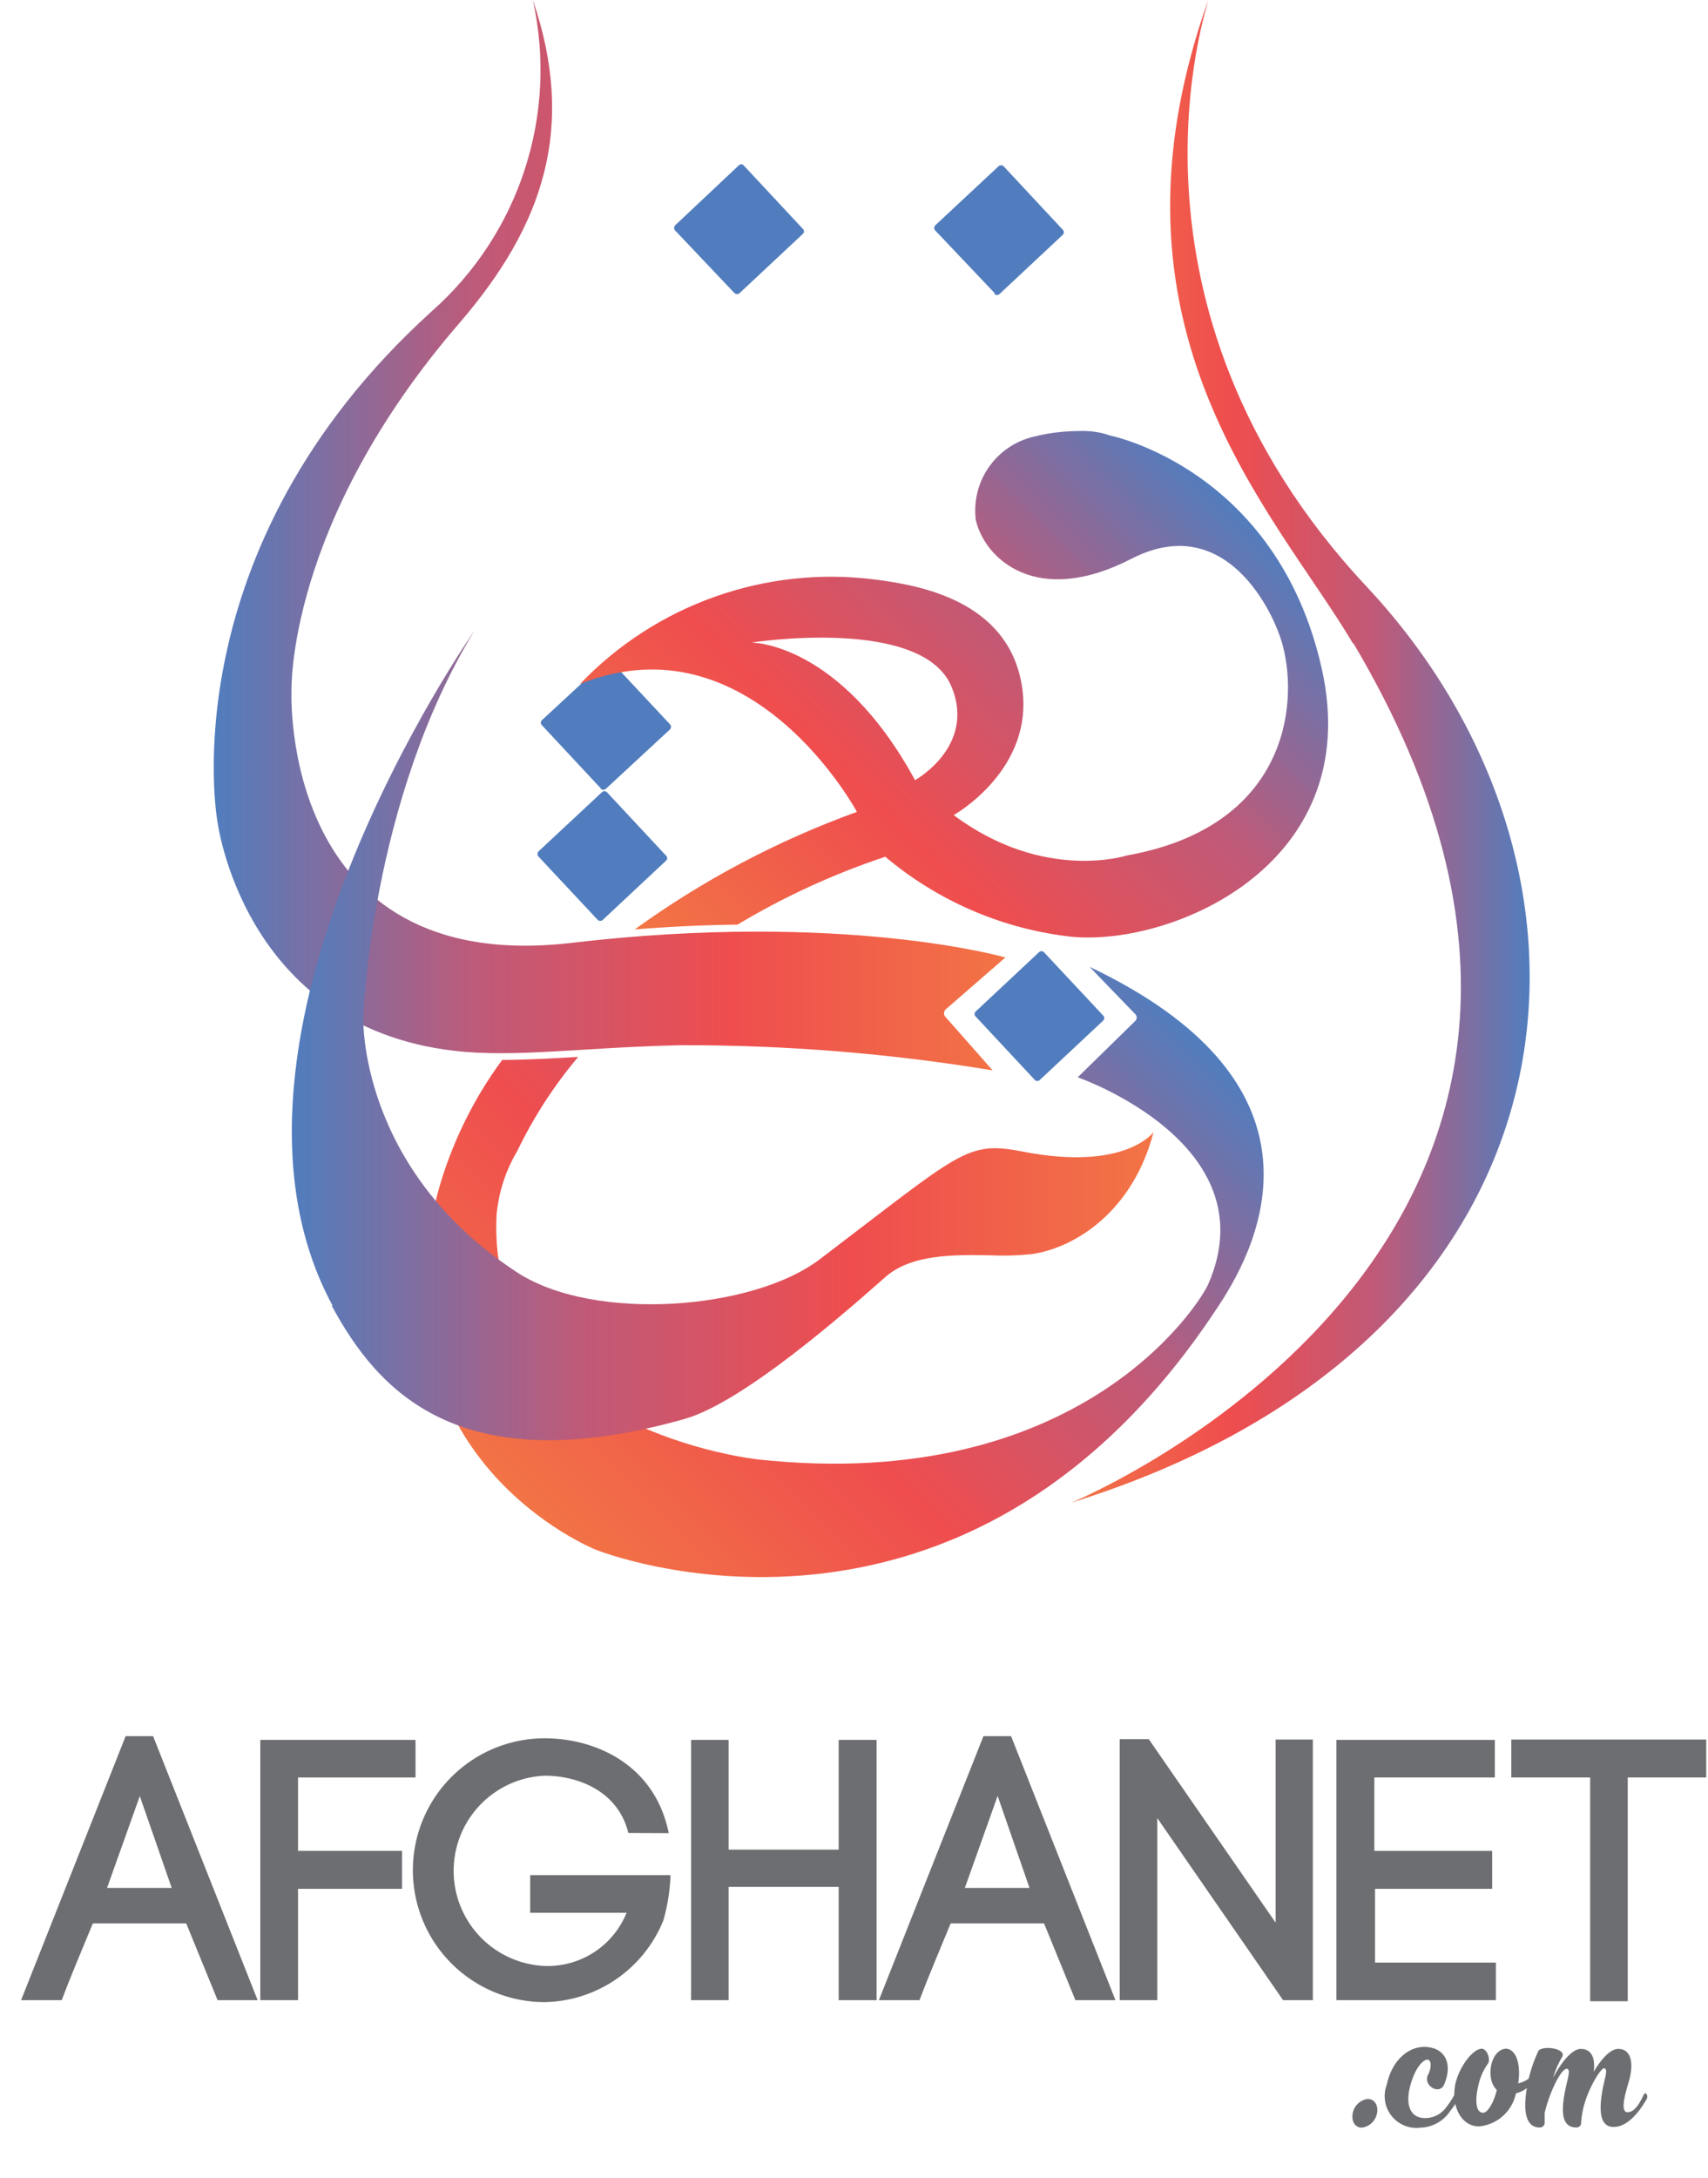
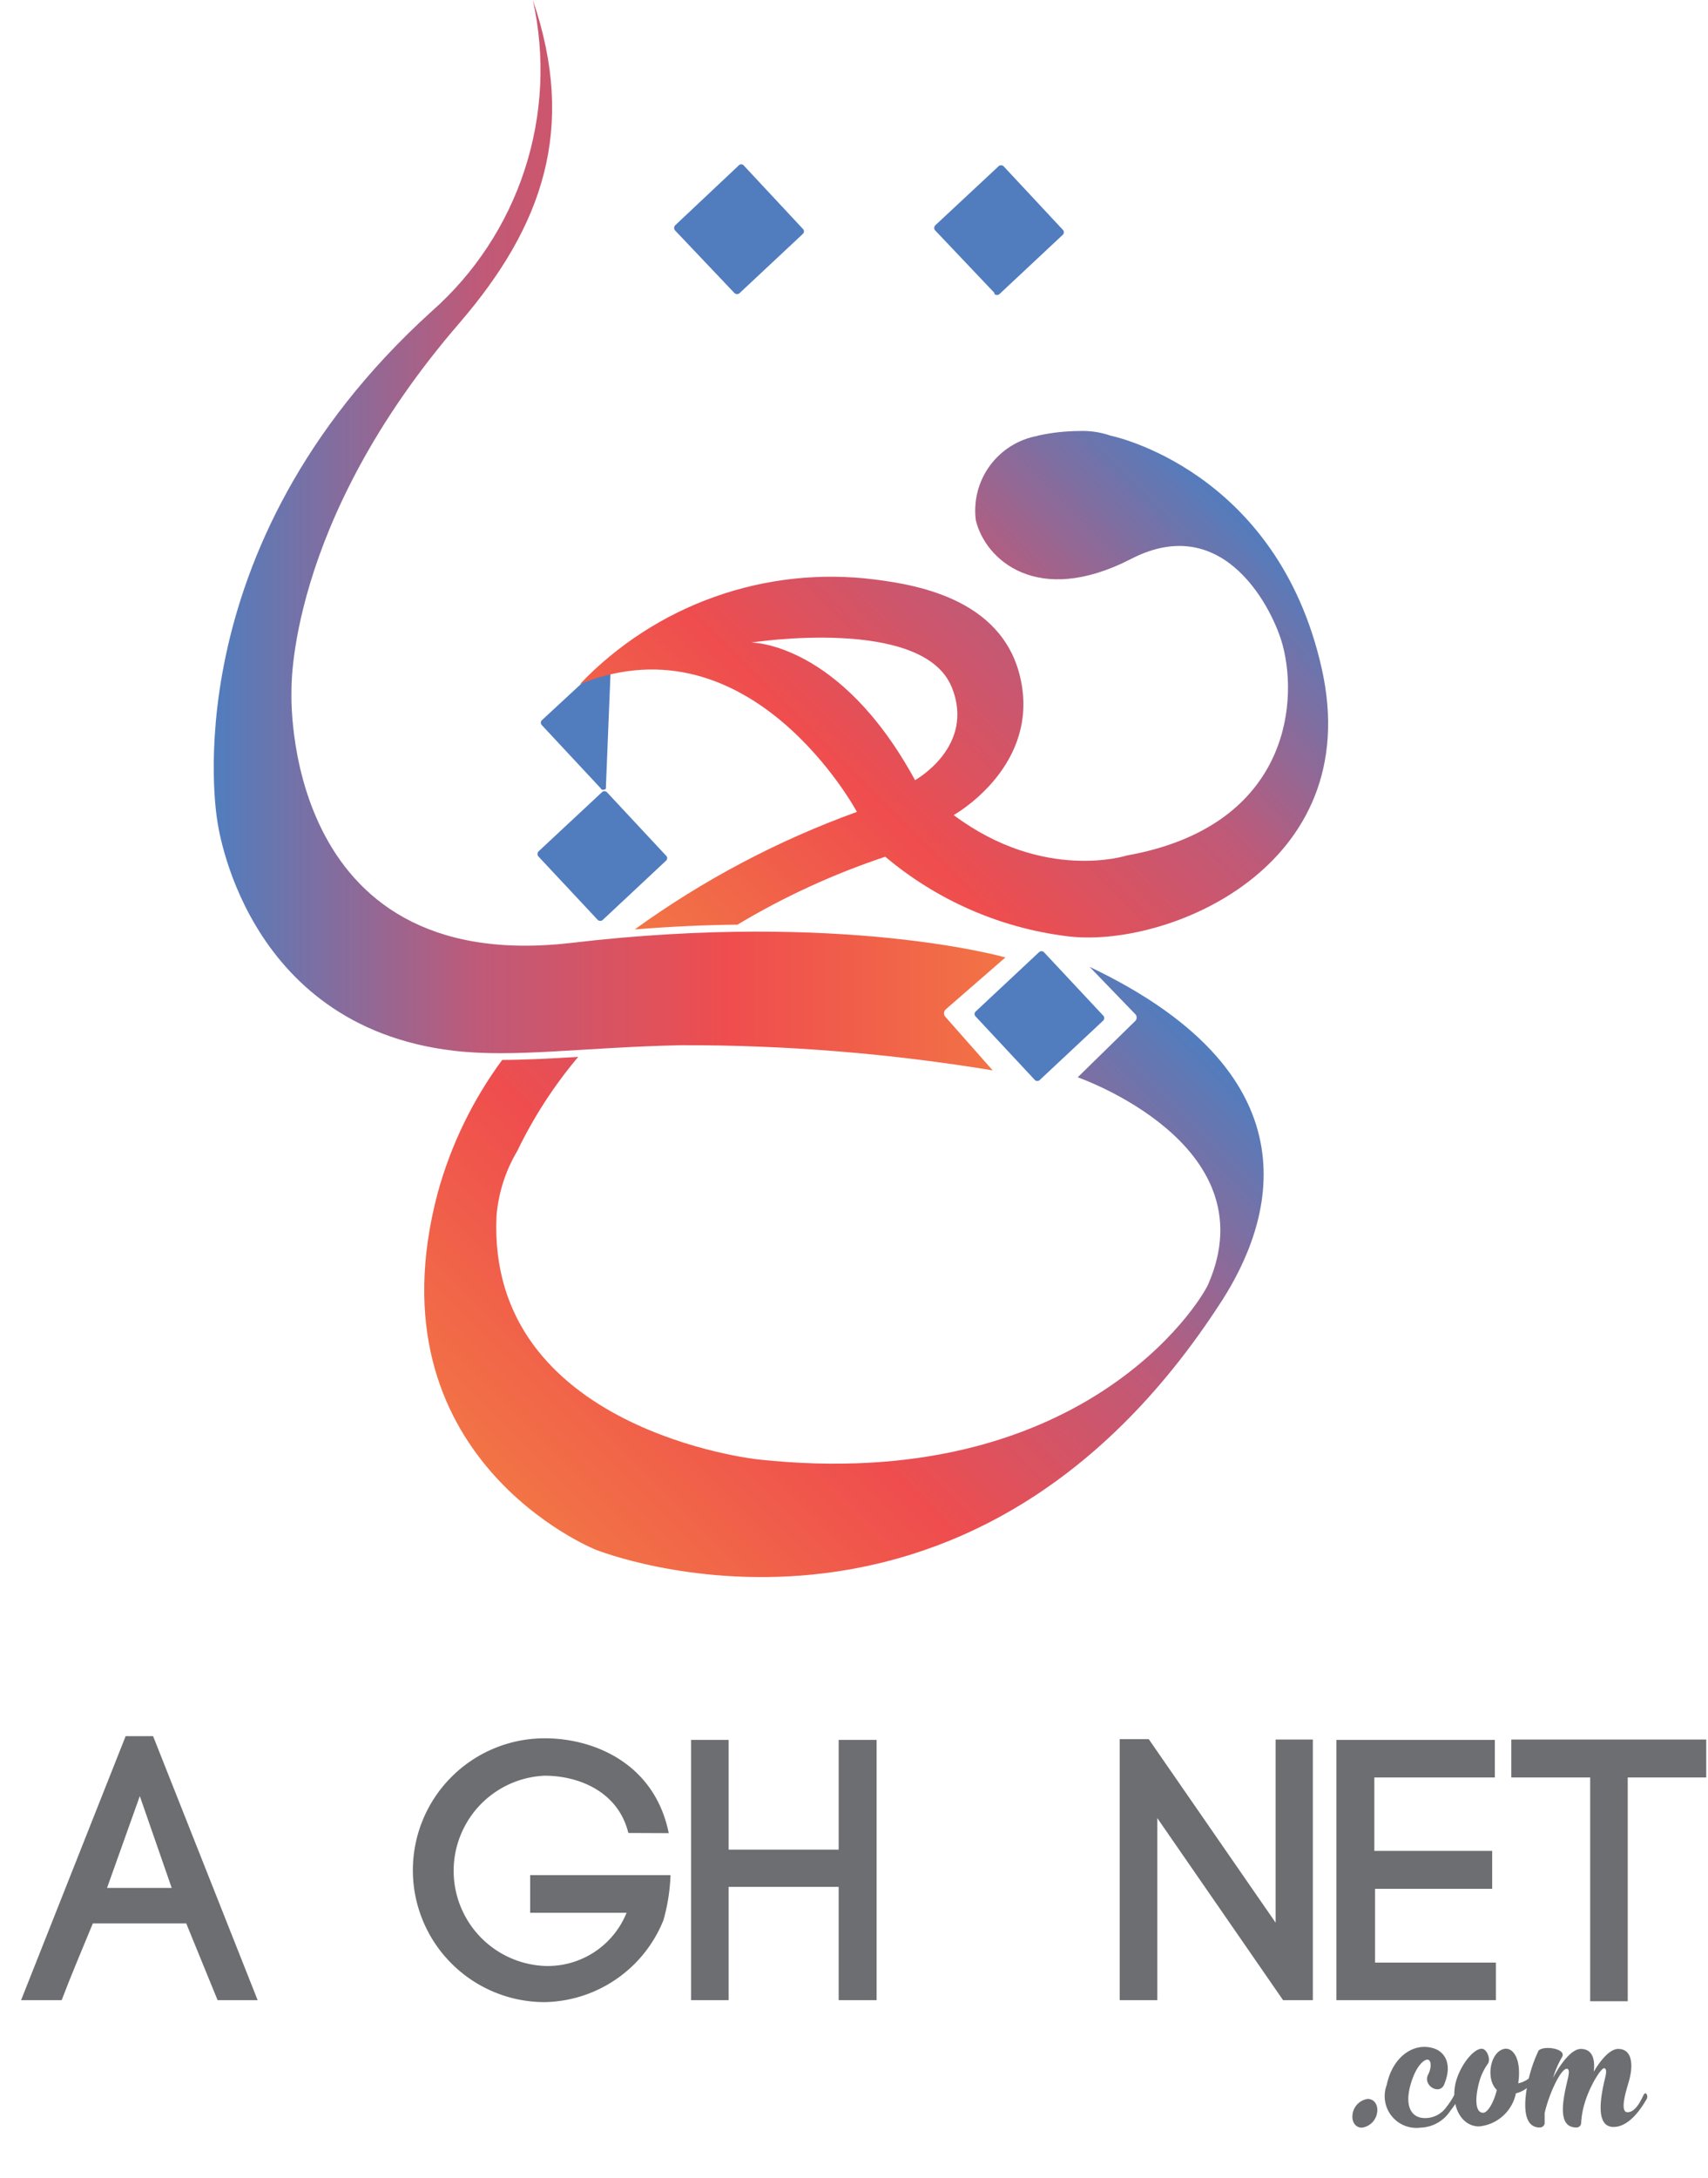
<svg xmlns="http://www.w3.org/2000/svg" xmlns:xlink="http://www.w3.org/1999/xlink" viewBox="0 0 96.39 122.83">
  <defs>
    <style>.cls-1{fill:none;}.cls-2{clip-path:url(#clip-path);}.cls-3{fill:url(#linear-gradient);}.cls-4{fill:#517dbe;}.cls-5{clip-path:url(#clip-path-2);}.cls-6{fill:url(#linear-gradient-2);}.cls-7{clip-path:url(#clip-path-3);}.cls-8{fill:url(#linear-gradient-3);}.cls-9{clip-path:url(#clip-path-4);}.cls-10{fill:url(#linear-gradient-4);}.cls-11{clip-path:url(#clip-path-5);}.cls-12{fill:url(#linear-gradient-5);}.cls-13{fill:#6d6e71;}</style>
    <clipPath id="clip-path" transform="translate(1.19)">
      <path class="cls-1" d="M23.16,17.57C8.34,31,11.07,46.26,11.07,46.26s1.39,11.59,13.33,13c3.45.41,7.28-.19,12.85-.31a106.35,106.35,0,0,1,17.58,1.42l-2.65-3a.3.3,0,0,1,0-.44L55.55,54s-9.15-2.63-24.5-.82C14.59,55.09,15.26,39,15.26,39s-.33-9.46,9.52-20.83C29.44,12.74,31.36,7.25,28.88,0a18.16,18.16,0,0,1-5.72,17.57" />
    </clipPath>
    <linearGradient id="linear-gradient" x1="11.92" y1="1552.36" x2="13.32" y2="1552.36" gradientTransform="matrix(31.79, 0, 0, -31.79, -366.73, 49377.78)" gradientUnits="userSpaceOnUse">
      <stop offset="0" stop-color="#517dbe" />
      <stop offset="0.33" stop-color="#be5a79" />
      <stop offset="0.65" stop-color="#ef4d4e" />
      <stop offset="1" stop-color="#f27445" />
    </linearGradient>
    <clipPath id="clip-path-2" transform="translate(1.19)">
-       <path class="cls-1" d="M75.2,36.3C95.19,70,59.27,84.75,59.27,84.75c29.54-9.21,31.84-35.46,16.66-51.67C61.07,17.21,67,.22,67,0c-6.62,18.59,3.72,28.8,8.17,36.3M67,0h0" />
-     </clipPath>
+       </clipPath>
    <linearGradient id="linear-gradient-2" x1="12.46" y1="1584.5" x2="13.87" y2="1584.5" gradientTransform="matrix(18.4, 0, 0, -18.4, -168.85, 29197.22)" gradientUnits="userSpaceOnUse">
      <stop offset="0" stop-color="#f27445" />
      <stop offset="0.35" stop-color="#ef4d4e" />
      <stop offset="0.67" stop-color="#be5a79" />
      <stop offset="1" stop-color="#517dbe" />
    </linearGradient>
    <clipPath id="clip-path-3" transform="translate(1.19)">
      <path class="cls-1" d="M62.88,57.2a.27.27,0,0,1,0,.38l-3.25,3.18S70.45,64.5,67,72.42c-.46,1.07-7.18,11.87-25.43,9.89,0,0-15.3-1.63-14.74-13.73A8.51,8.51,0,0,1,28,64.92a25.22,25.22,0,0,1,3.44-5.31c-1.58.09-3,.17-4.29.17a22.87,22.87,0,0,0-3.63,7.47c-4,15,8.9,20.15,8.9,20.15s20.89,8.43,35.36-14.06c2.7-4.22,5.71-12.54-7.48-18.81Z" />
    </clipPath>
    <linearGradient id="linear-gradient-3" x1="-18.55" y1="1477.55" x2="-17.14" y2="1477.55" gradientTransform="matrix(-32.44, 0, 0, 32.44, -529.41, -47859.83)" xlink:href="#linear-gradient" />
    <clipPath id="clip-path-4" transform="translate(1.19)">
      <path class="cls-1" d="M52.52,38.75C53.88,42.11,50.45,44,50.45,44c-4.25-7.8-9.24-7.76-9.24-7.76s9.69-1.51,11.31,2.52m4.86-14.18a4.28,4.28,0,0,0-3.5,4.76c.52,2.2,3.45,4.92,8.77,2.18s8.06,3,8.55,4.88c.92,3.47.16,10.25-8.8,11.85,0,0-4.69,1.52-9.77-2.28,0,0,4.65-2.59,3.84-7.35S50.69,33,48.15,32.68a19.61,19.61,0,0,0-16.61,5.9c9.67-3.87,15.63,7.21,15.63,7.21a51.07,51.07,0,0,0-12.54,6.63c2-.16,3.9-.25,5.8-.27a42,42,0,0,1,8.34-3.83A19.69,19.69,0,0,0,59,52.8c5.59.73,16.93-3.85,14.4-15.1S61.48,24.57,61.48,24.57a4.78,4.78,0,0,0-1.79-.26,11,11,0,0,0-2.31.26" />
    </clipPath>
    <linearGradient id="linear-gradient-4" x1="-22.39" y1="1473.63" x2="-20.98" y2="1473.63" gradientTransform="matrix(-29.03, 0, 0, 29.03, -578.44, -42744.33)" xlink:href="#linear-gradient" />
    <clipPath id="clip-path-5" transform="translate(1.19)">
-       <path class="cls-1" d="M17.53,73.64c2.57,4.76,7.15,10,19.91,6.39,3.34-.94,9.24-6.16,11.33-8,1.46-1.3,3.9-1.27,5.94-1.23a15.52,15.52,0,0,0,2.35-.07c2.4-.36,5.67-2.36,6.85-6.88,0,0-1.59,2.23-7.38,1.1-3.19-.62-3.45,0-11.48,6.09-3.77,2.85-12.66,3.53-17,.76C19,65.92,19.31,57.36,19.31,57.36s.41-12.2,6.27-21.78c0,0-16.16,23-8,38.06" />
-     </clipPath>
+       </clipPath>
    <linearGradient id="linear-gradient-5" x1="11.98" y1="1548.46" x2="13.38" y2="1548.46" gradientTransform="matrix(34.61, 0, 0, -34.61, -398.11, 53658.74)" xlink:href="#linear-gradient" />
  </defs>
  <title>Asset 3</title>
  <g id="Layer_2" data-name="Layer 2">
    <g id="Layer_1-2" data-name="Layer 1">
      <g class="cls-2">
        <rect class="cls-3" x="9.53" width="47.22" height="60.38" />
      </g>
-       <path class="cls-4" d="M32.73,44.48,29.39,40.9a.2.2,0,0,1,0-.28L33,37.28a.19.19,0,0,1,.28,0l3.34,3.57a.21.21,0,0,1,0,.29L33,44.49a.22.22,0,0,1-.29,0" transform="translate(1.19)" />
+       <path class="cls-4" d="M32.73,44.48,29.39,40.9a.2.2,0,0,1,0-.28L33,37.28a.19.19,0,0,1,.28,0a.21.21,0,0,1,0,.29L33,44.49a.22.22,0,0,1-.29,0" transform="translate(1.19)" />
      <g class="cls-5">
        <rect class="cls-6" x="60.47" width="35.92" height="84.75" />
      </g>
      <g class="cls-7">
        <rect class="cls-8" x="12.76" y="41.48" width="67.39" height="67.39" transform="translate(-38.36 54.87) rotate(-45)" />
      </g>
      <g class="cls-9">
        <rect class="cls-10" x="27.71" y="12.89" width="52.05" height="52.05" transform="translate(-10.59 49.39) rotate(-45)" />
      </g>
      <g class="cls-11">
-         <rect class="cls-12" x="10.62" y="35.58" width="54.48" height="48.05" />
-       </g>
+         </g>
      <path class="cls-4" d="M40.25,16.52,36.91,13a.22.22,0,0,1,0-.29L40.5,9.33a.19.19,0,0,1,.28,0l3.34,3.58a.19.19,0,0,1,0,.28l-3.57,3.34a.21.21,0,0,1-.29,0" transform="translate(1.19)" />
      <path class="cls-4" d="M54.93,16.52,51.59,13a.21.21,0,0,1,0-.29l3.57-3.33a.21.21,0,0,1,.29,0l3.34,3.58a.2.2,0,0,1,0,.28l-3.57,3.34a.21.21,0,0,1-.29,0" transform="translate(1.19)" />
      <path class="cls-4" d="M32.54,51.88,29.2,48.31a.22.22,0,0,1,0-.29l3.58-3.34a.2.2,0,0,1,.28,0l3.34,3.58a.19.19,0,0,1,0,.28l-3.57,3.34a.21.21,0,0,1-.29,0" transform="translate(1.19)" />
      <path class="cls-4" d="M57.21,60.91l-3.34-3.58a.19.19,0,0,1,0-.28l3.57-3.34a.2.2,0,0,1,.29,0l3.34,3.57a.2.2,0,0,1,0,.28l-3.58,3.35a.2.2,0,0,1-.28,0" transform="translate(1.19)" />
      <path class="cls-13" d="M9.32,108.48H4.05c-.56,1.35-1.3,3.11-1.76,4.33H0L5.9,97.92H7.45l5.9,14.89H11.09Zm-4.47-2H8.5L6.7,101.3Z" transform="translate(1.19)" />
-       <path class="cls-13" d="M15.63,112.81H13.5V98.13h8.76v2.12H15.63v4.14H21.5v2.14H15.63Z" transform="translate(1.19)" />
      <path class="cls-13" d="M34.27,103.38c-.58-2.37-2.85-3.23-4.72-3.23a5.37,5.37,0,0,0,0,10.73,4.8,4.8,0,0,0,4.62-3H28.73v-2.12h7.92a10.7,10.7,0,0,1-.4,2.54v0a7.37,7.37,0,0,1-6.7,4.62,7.44,7.44,0,0,1,0-14.88c2.81,0,6.21,1.44,7,5.35Z" transform="translate(1.19)" />
      <path class="cls-13" d="M39.93,104.32h6.21V98.13h2.14v14.68H46.14v-6.39H39.93v6.39H37.81V98.13h2.12Z" transform="translate(1.19)" />
-       <path class="cls-13" d="M57.73,108.48H52.46c-.56,1.35-1.3,3.11-1.76,4.33H48.41l5.9-14.89h1.56l5.89,14.89H59.5Zm-4.47-2h3.65l-1.8-5.19Z" transform="translate(1.19)" />
      <path class="cls-13" d="M62,112.81V98.09l1.64,0,7.16,10.35V98.11h2.1v14.7H71.22l-7.1-10.27v10.27Z" transform="translate(1.19)" />
      <path class="cls-13" d="M76.41,110.69h6.82v2.12h-9V98.13h8.94v2.12h-6.8v4.14h6.65v2.14H76.41Z" transform="translate(1.19)" />
      <path class="cls-13" d="M88.55,112.87V100.25H84.1V98.11h11v2.14H90.67v12.62Z" transform="translate(1.19)" />
      <path class="cls-13" d="M75.66,120c-.37,0-.6-.36-.51-.81a1,1,0,0,1,.85-.81c.38,0,.61.37.52.81A1,1,0,0,1,75.66,120Z" transform="translate(1.19)" />
      <path class="cls-13" d="M79.41,117c.19-.38.18-.77,0-.83s-.68.28-1,1.42,0,1.87.82,1.87a1.47,1.47,0,0,0,1.22-.64,4.35,4.35,0,0,0,.42-.64c.11-.15.33.07.19.28a4.31,4.31,0,0,1-.4.59,2.09,2.09,0,0,1-1.69.95,1.79,1.79,0,0,1-1.9-2.41c.32-1.54,1.44-2.35,2.51-2.1.73.15,1.21.86.76,2C80.11,118.24,79.07,117.63,79.41,117Z" transform="translate(1.19)" />
      <path class="cls-13" d="M86,116.54c-.13.2-.77,1.35-1.64,1.52a2.35,2.35,0,0,1-2.08,1.87c-1,0-1.59-1.13-1.34-2.38.22-1,1-2,1.49-2,.3,0,.52.61.35.84a3.26,3.26,0,0,0-.53,1.19c-.18.72-.21,1.58.26,1.58.27,0,.63-.65.77-1.29-.63-.59-.39-2.13.41-2.31.51-.11,1,.57.8,1.94a1.53,1.53,0,0,0,.85-.51,6.43,6.43,0,0,0,.48-.7C85.89,116.11,86.11,116.33,86,116.54Z" transform="translate(1.19)" />
      <path class="cls-13" d="M91.72,118.42c-.14.22-.86,1.54-1.85,1.54s-.78-1.51-.48-2.75c.07-.27.11-.56-.06-.56s-.81,1-1.1,2a4.69,4.69,0,0,0-.19,1.11.26.26,0,0,1-.27.23c-1.08,0-.78-1.51-.48-2.75.06-.27.11-.56-.06-.56-.34,0-1,1.4-1.25,2.5,0,.2,0,.39,0,.58a.27.27,0,0,1-.28.23c-.74,0-.88-.82-.79-1.73a8,8,0,0,1,.73-2.61c.32-.31,1.64-.09,1.31.39a5.3,5.3,0,0,0-.49,1.14c.47-.88,1.07-1.62,1.56-1.62.67,0,.82.61.73,1.29.43-.73.94-1.29,1.38-1.29.84,0,.85,1,.6,1.84-.08.31-.57,1.73-.07,1.73s.81-.81.92-1S91.86,118.21,91.72,118.42Z" transform="translate(1.19)" />
    </g>
  </g>
</svg>